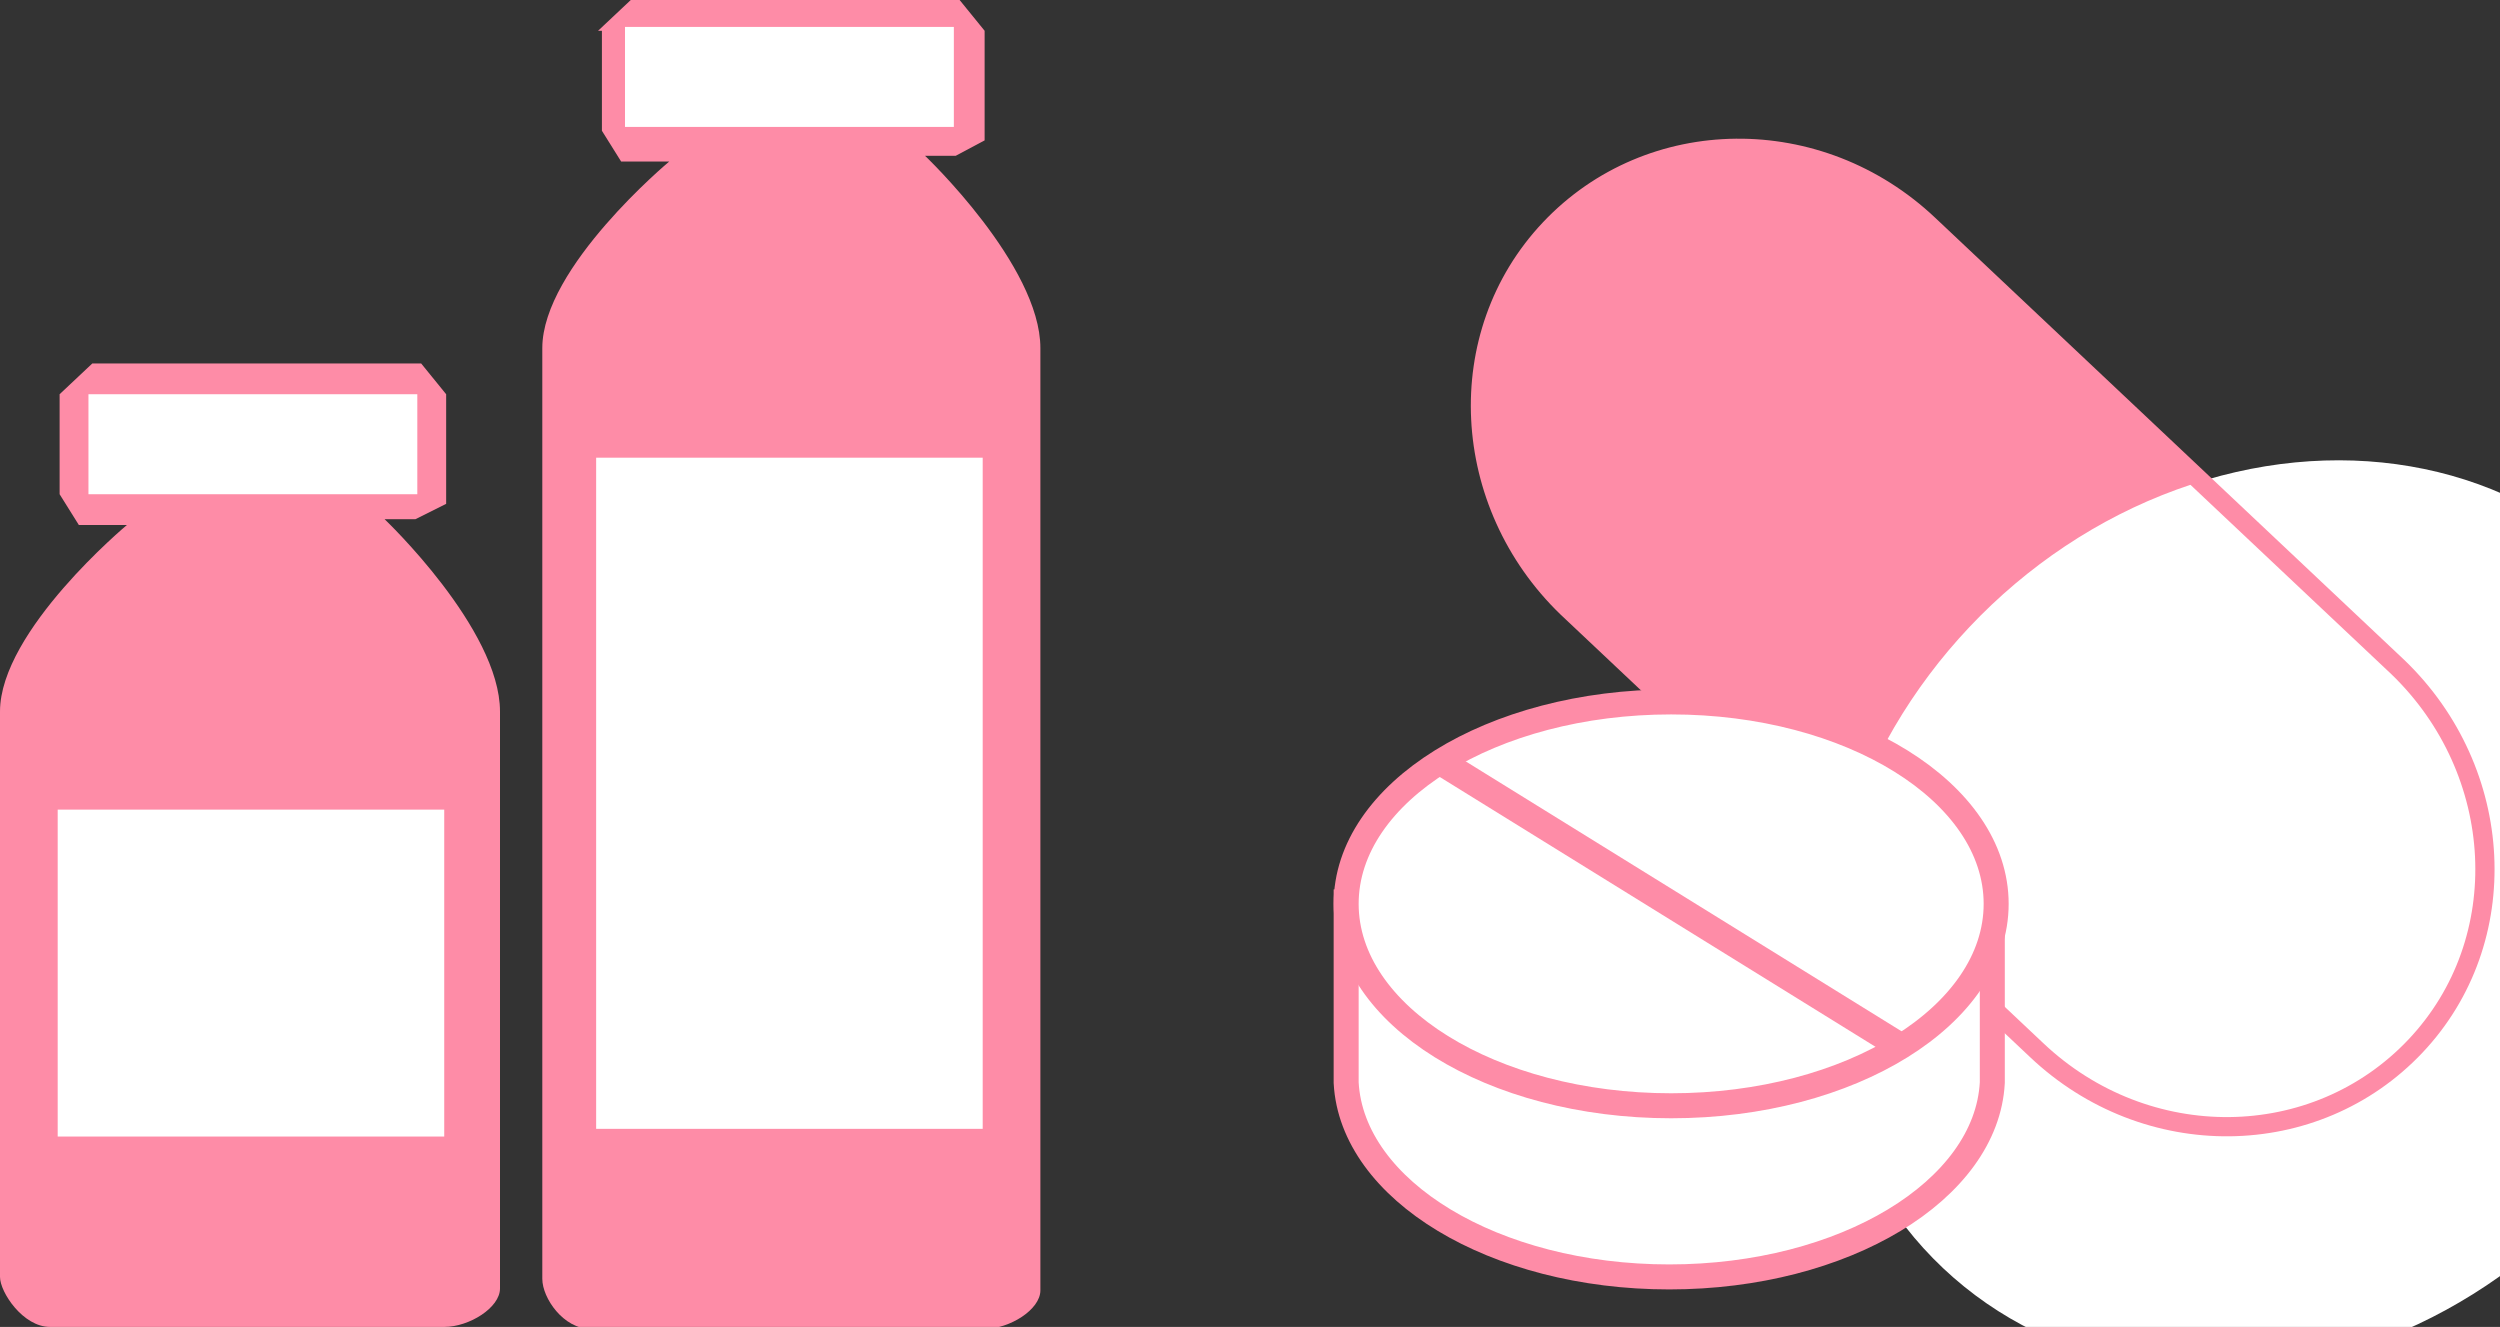
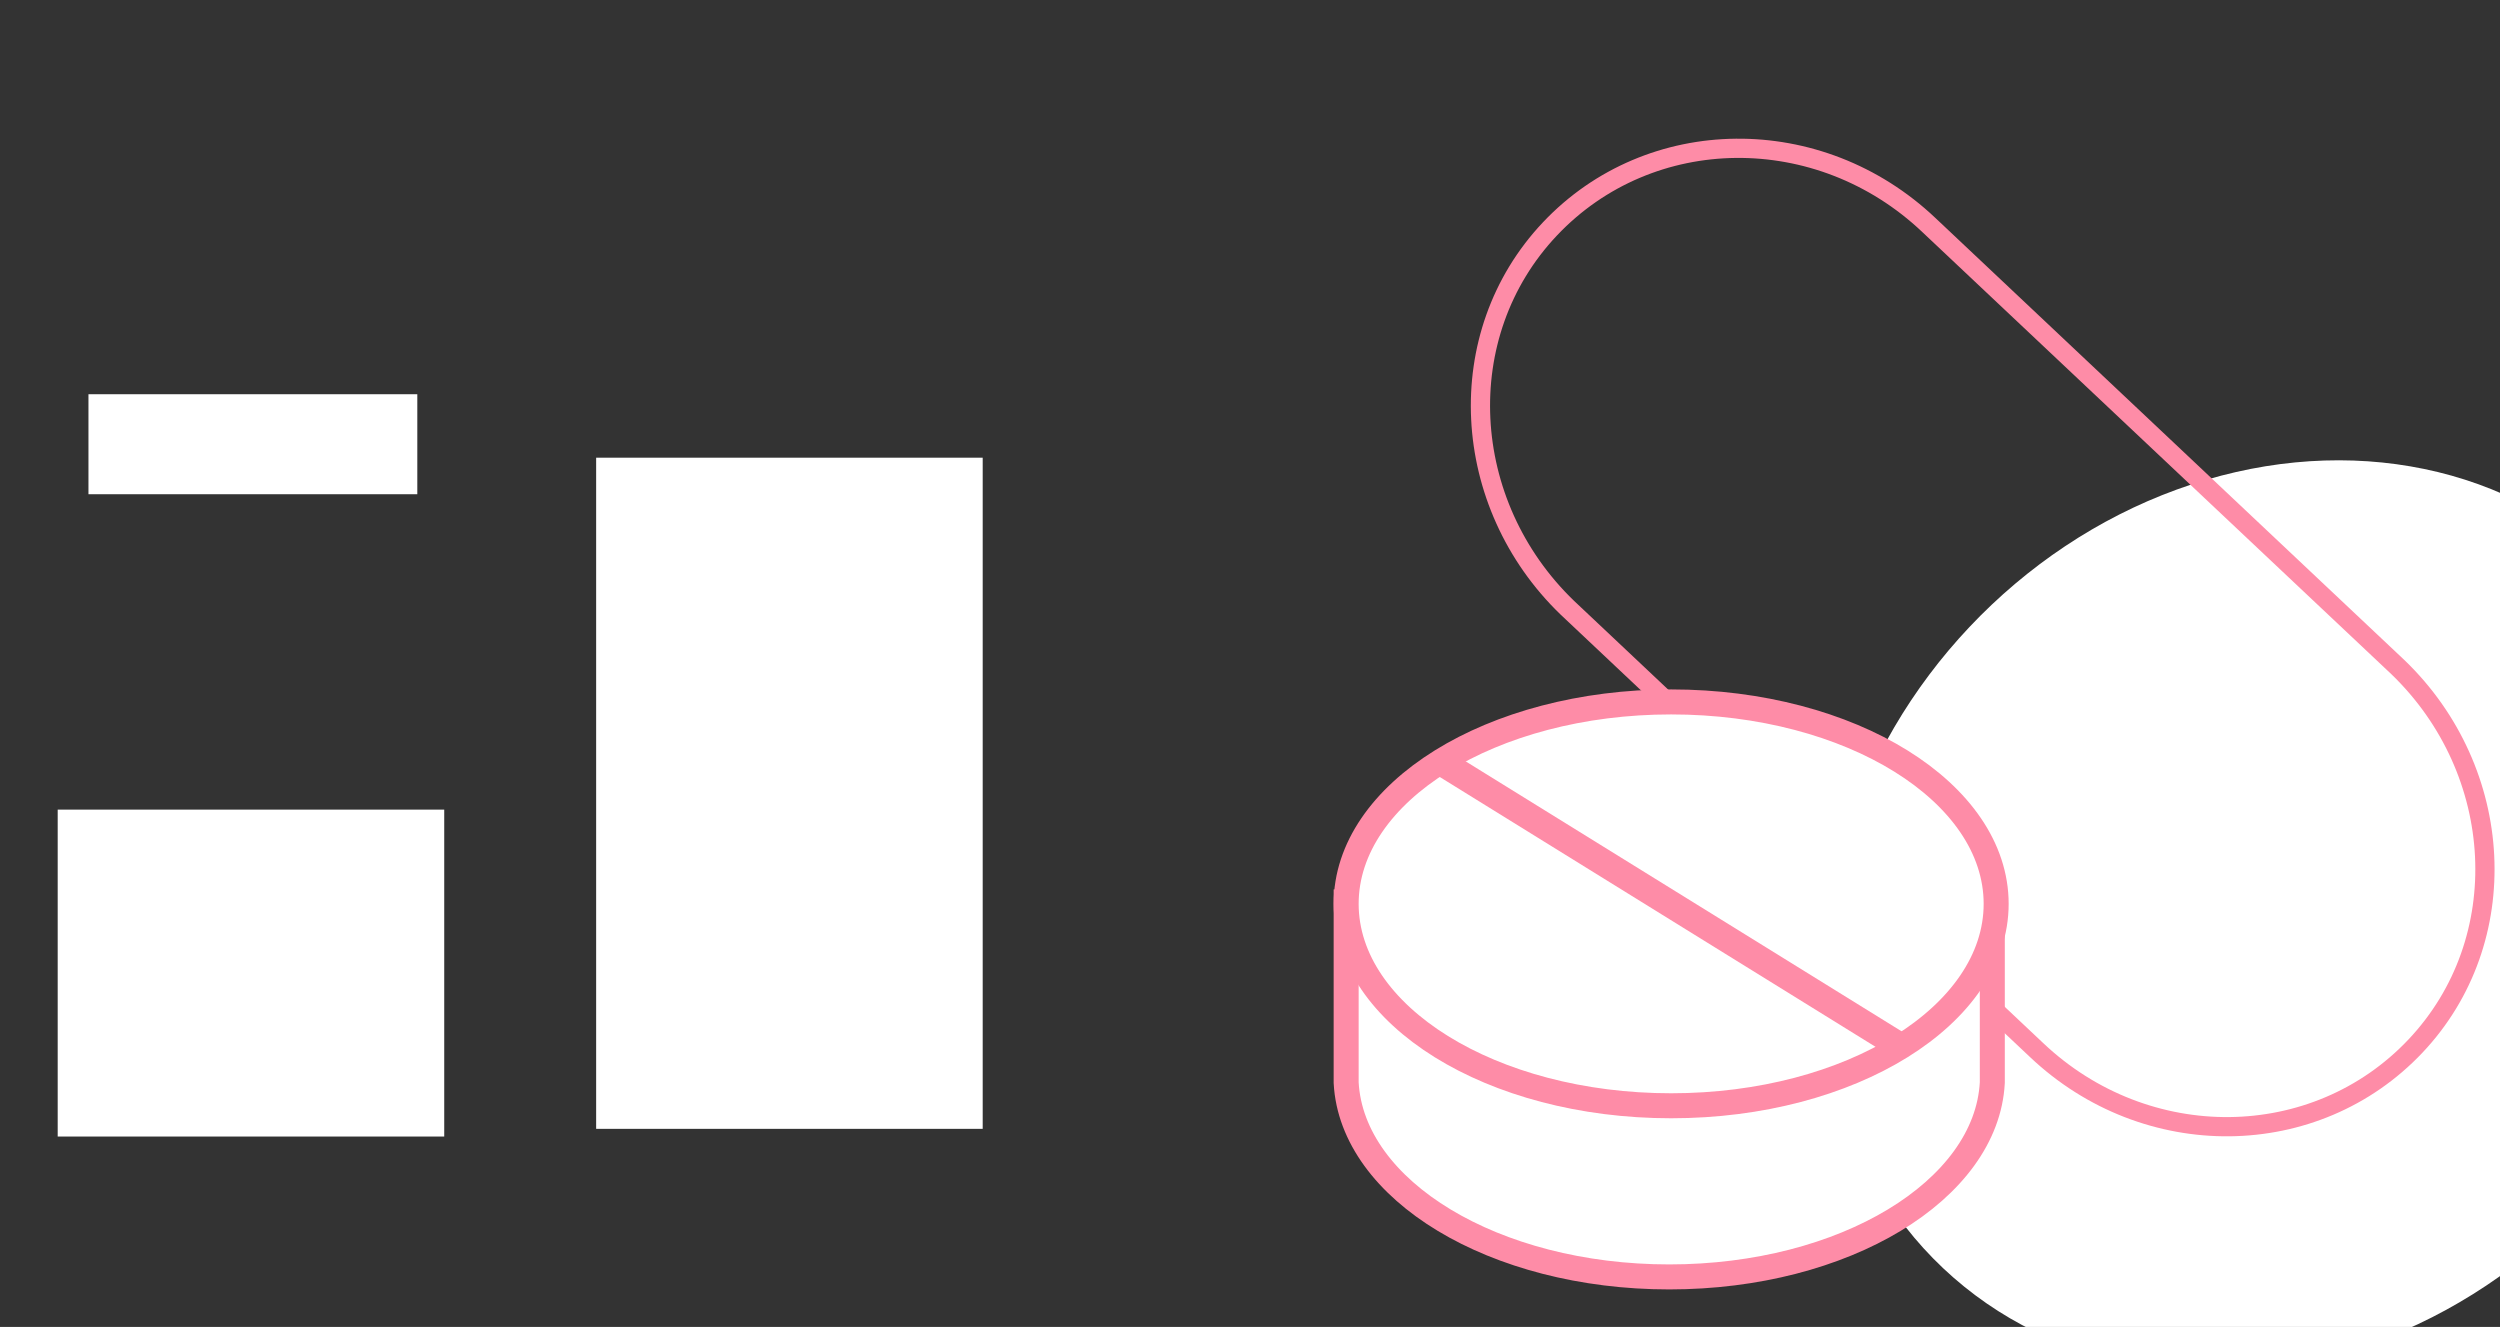
<svg xmlns="http://www.w3.org/2000/svg" xmlns:xlink="http://www.w3.org/1999/xlink" version="1.1" id="グループ_2" x="0px" y="0px" viewBox="0 0 130 69" style="enable-background:new 0 0 130 69;" xml:space="preserve">
  <rect x="0" y="0" width="130" height="69" fill="#333333" stroke="none" />
  <style type="text/css">
	.st0{fill:#FE8CA7;}
	.st1{fill:#FFFFFF;}
	.st2{clip-path:url(#SVGID_2_);fill:#FE8CA7;stroke:#FE8CA7;stroke-miterlimit:10;}
	.st3{fill:none;stroke:#FE8CA7;stroke-miterlimit:10;}
	.st4{fill:#FFFFFF;stroke:#FE8CA7;stroke-width:1.3;stroke-miterlimit:10;}
	.st5{fill:none;stroke:#FE8CA7;stroke-width:1.4;stroke-miterlimit:10;}
</style>
-   <path class="st0" d="M3.1,20.5l1.7-1.6h17.1l1.3,1.6v5.7L21.6,27H20c0,0,6,5.7,6,10s0,29,0,30s-1.6,2-2.9,2S4,69,2.6,69  S0,67.2,0,66.4c0-1,0-25.2,0-29.4s6.6-9.7,6.6-9.7H4.1l-1-1.6V20.5z" />
-   <path class="st0" d="M31.1,1.6L32.8,0h17.1l1.3,1.6v5.7l-1.5,0.8h-1.6c0,0,6,5.7,6,10s0,48,0,49s-1.6,2-2.9,2s-19.1,0-20.5,0  s-2.5-1.6-2.5-2.6c0-2.2,0-44.2,0-48.4s6.6-9.7,6.6-9.7h-2.5l-1-1.6V1.6H31.1z" />
  <rect x="3" y="42.1" class="st1" width="20.1" height="17" />
  <rect x="4.6" y="20.5" class="st1" width="17.1" height="5.2" />
-   <rect x="32.5" y="1.4" class="st1" width="17.1" height="5.2" />
  <rect x="31" y="23.8" class="st1" width="20.1" height="34.9" />
  <g>
    <g>
      <g>
        <g>
          <defs>
-             <path id="SVGID_1_" d="M80.6,11.9c-5.2,5.5-4.7,14.3,0.9,19.7l24.4,23c5.7,5.4,14.5,5.3,19.7-0.2c5.2-5.5,4.7-14.3-0.9-19.7       l-24.4-23C94.6,6.3,85.8,6.4,80.6,11.9z" />
-           </defs>
+             </defs>
          <clipPath id="SVGID_2_">
            <use xlink:href="#SVGID_1_" style="overflow:visible;" />
          </clipPath>
          <path class="st2" d="M80.6,11.9c-5.2,5.5-4.7,14.3,0.9,19.7l24.4,23c5.7,5.4,14.5,5.3,19.7-0.2c5.2-5.5,4.7-14.3-0.9-19.7      l-24.4-23C94.6,6.3,85.8,6.4,80.6,11.9z" />
        </g>
      </g>
      <g>
        <ellipse transform="matrix(0.686 -0.727 0.727 0.686 2.505 101.052)" class="st1" cx="118.4" cy="47.6" rx="25.2" ry="21.9" />
      </g>
    </g>
    <path class="st3" d="M80.6,11.9c-5.2,5.5-4.7,14.3,0.9,19.7l24.4,23c5.7,5.4,14.5,5.3,19.7-0.2c5.2-5.5,4.7-14.3-0.9-19.7l-24.4-23   C94.6,6.3,85.8,6.4,80.6,11.9z" />
  </g>
  <g>
    <path class="st4" d="M95.5,46.9C93,46,90,45.4,86.9,45.4c-3.2,0-6.1,0.5-8.6,1.5H70v9.4l0,0c0.3,5.6,7.7,10.1,16.8,10.1   s16.5-4.5,16.8-10.1l0,0v-9.4H95.5z" />
    <ellipse class="st4" cx="86.9" cy="47" rx="16.9" ry="10.5" />
    <line class="st5" x1="74.9" y1="39.6" x2="98.8" y2="54.4" />
  </g>
</svg>